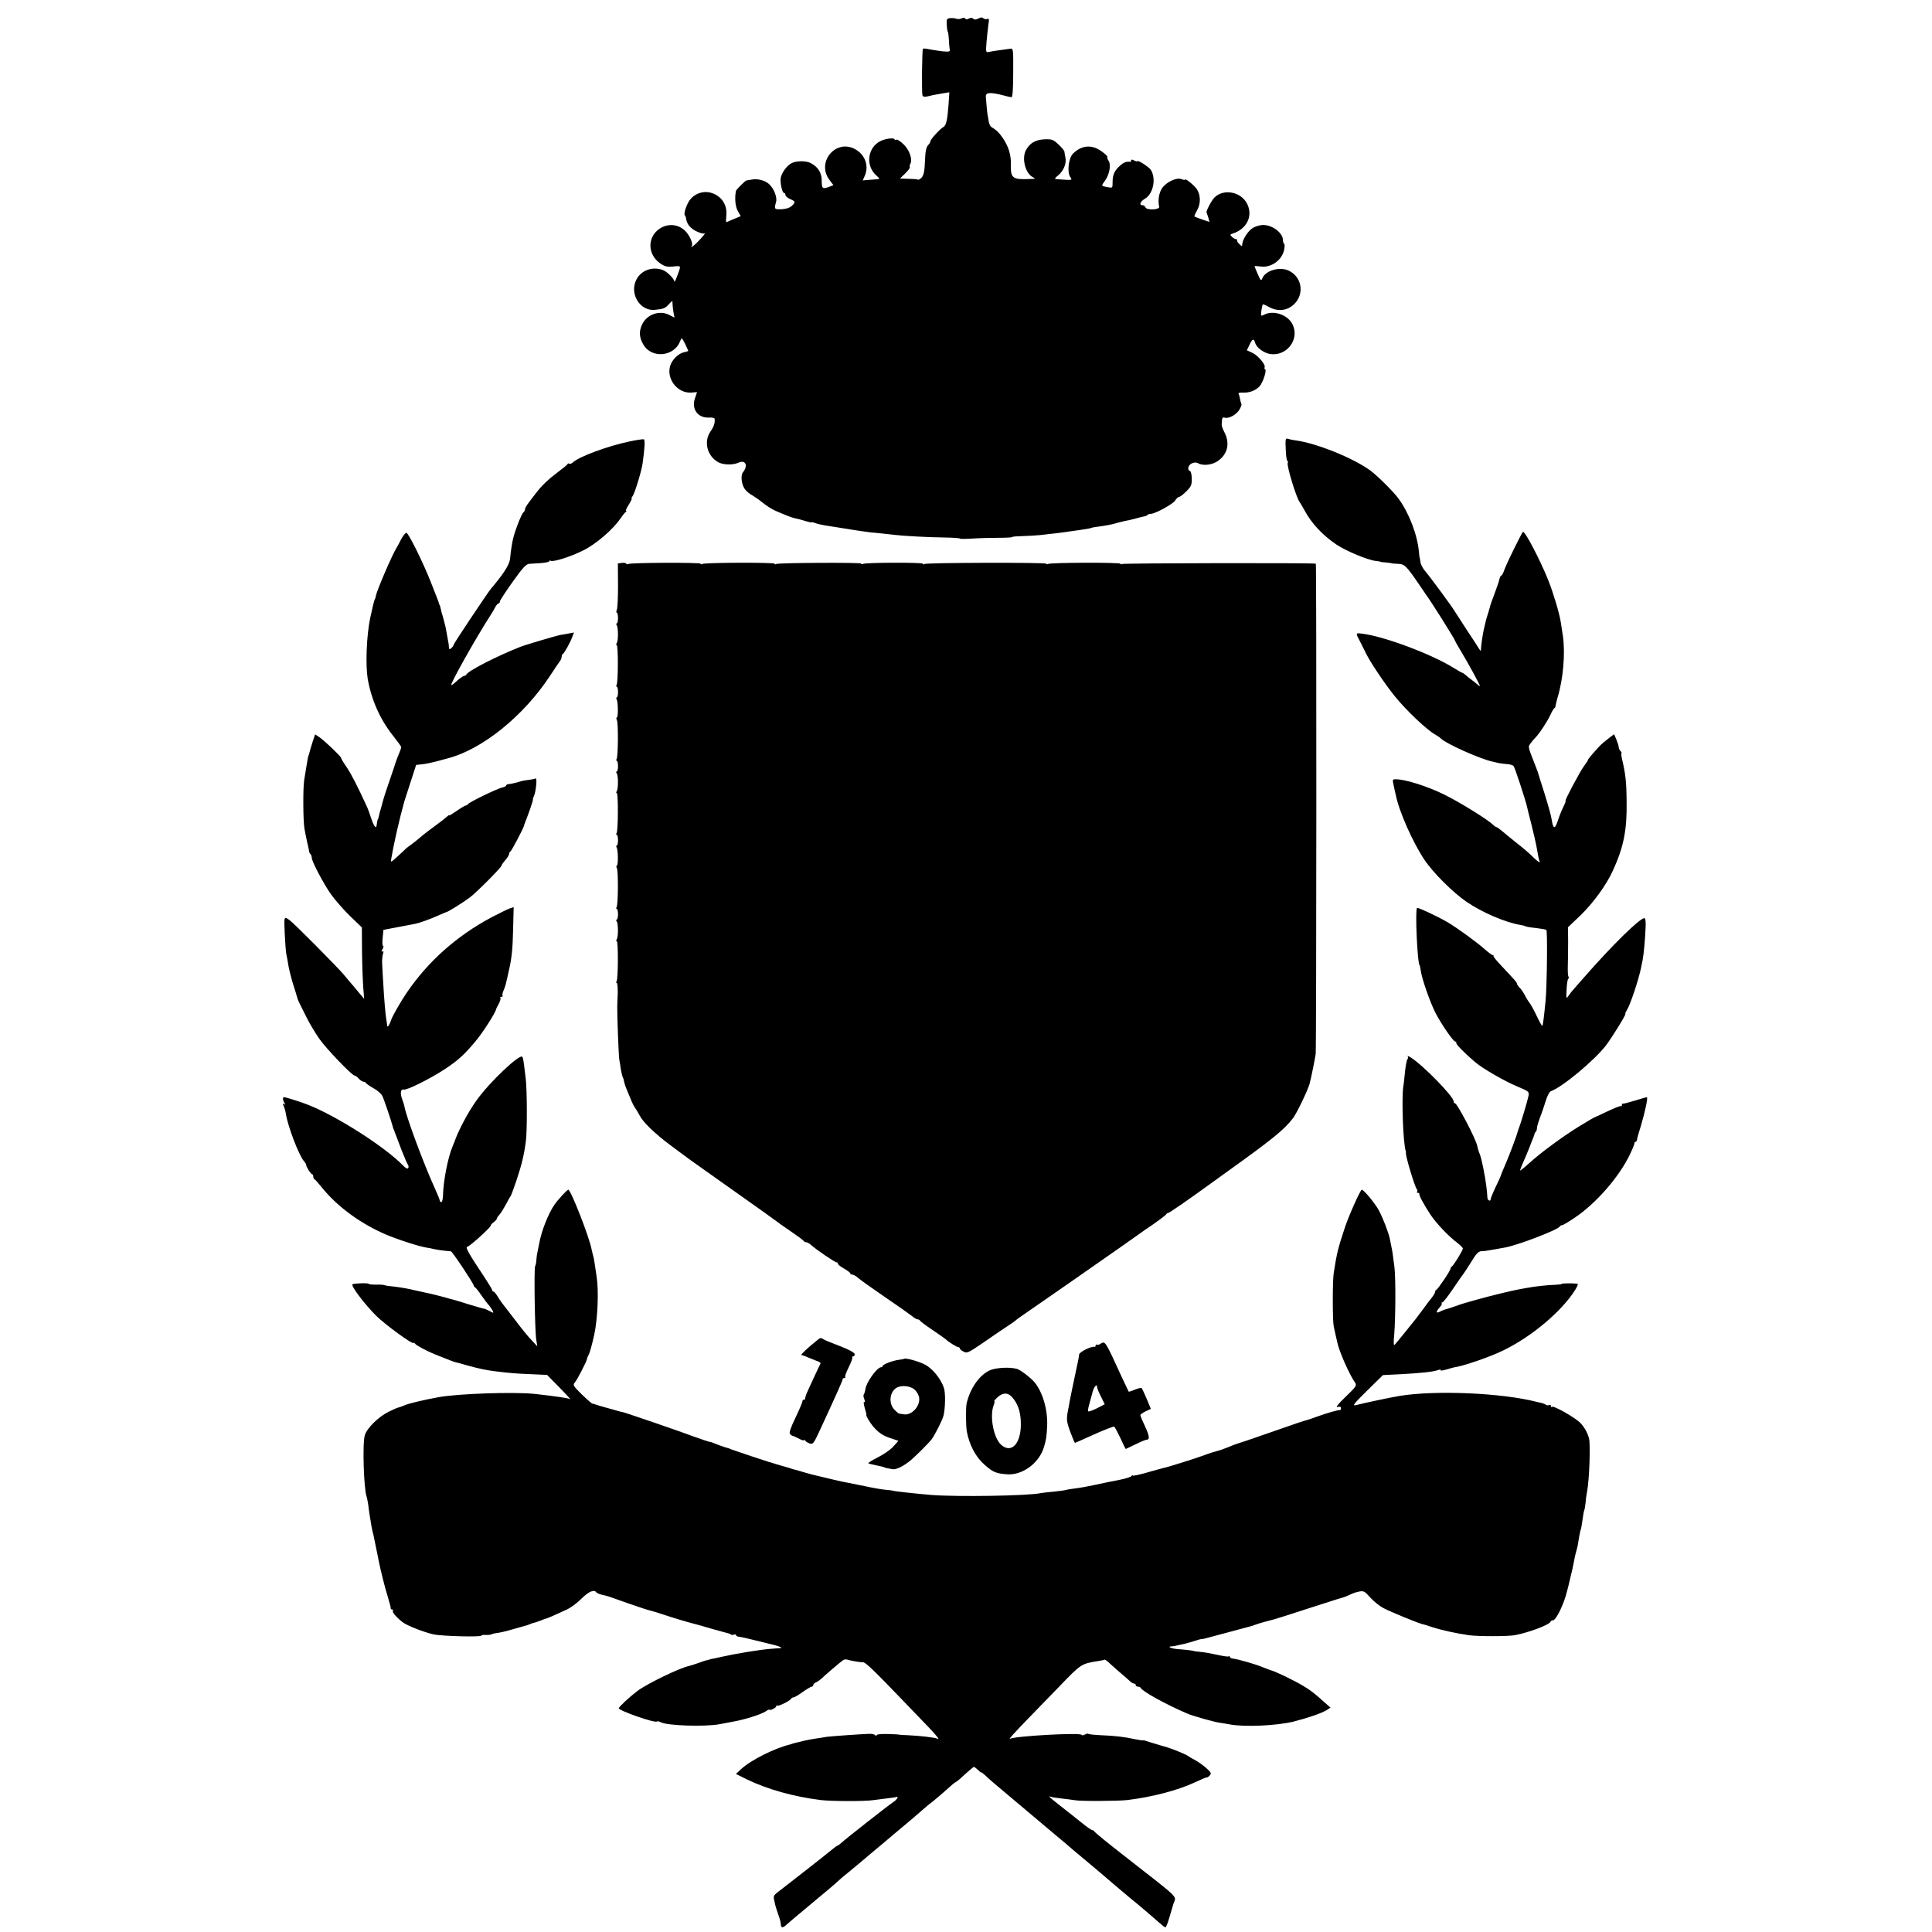
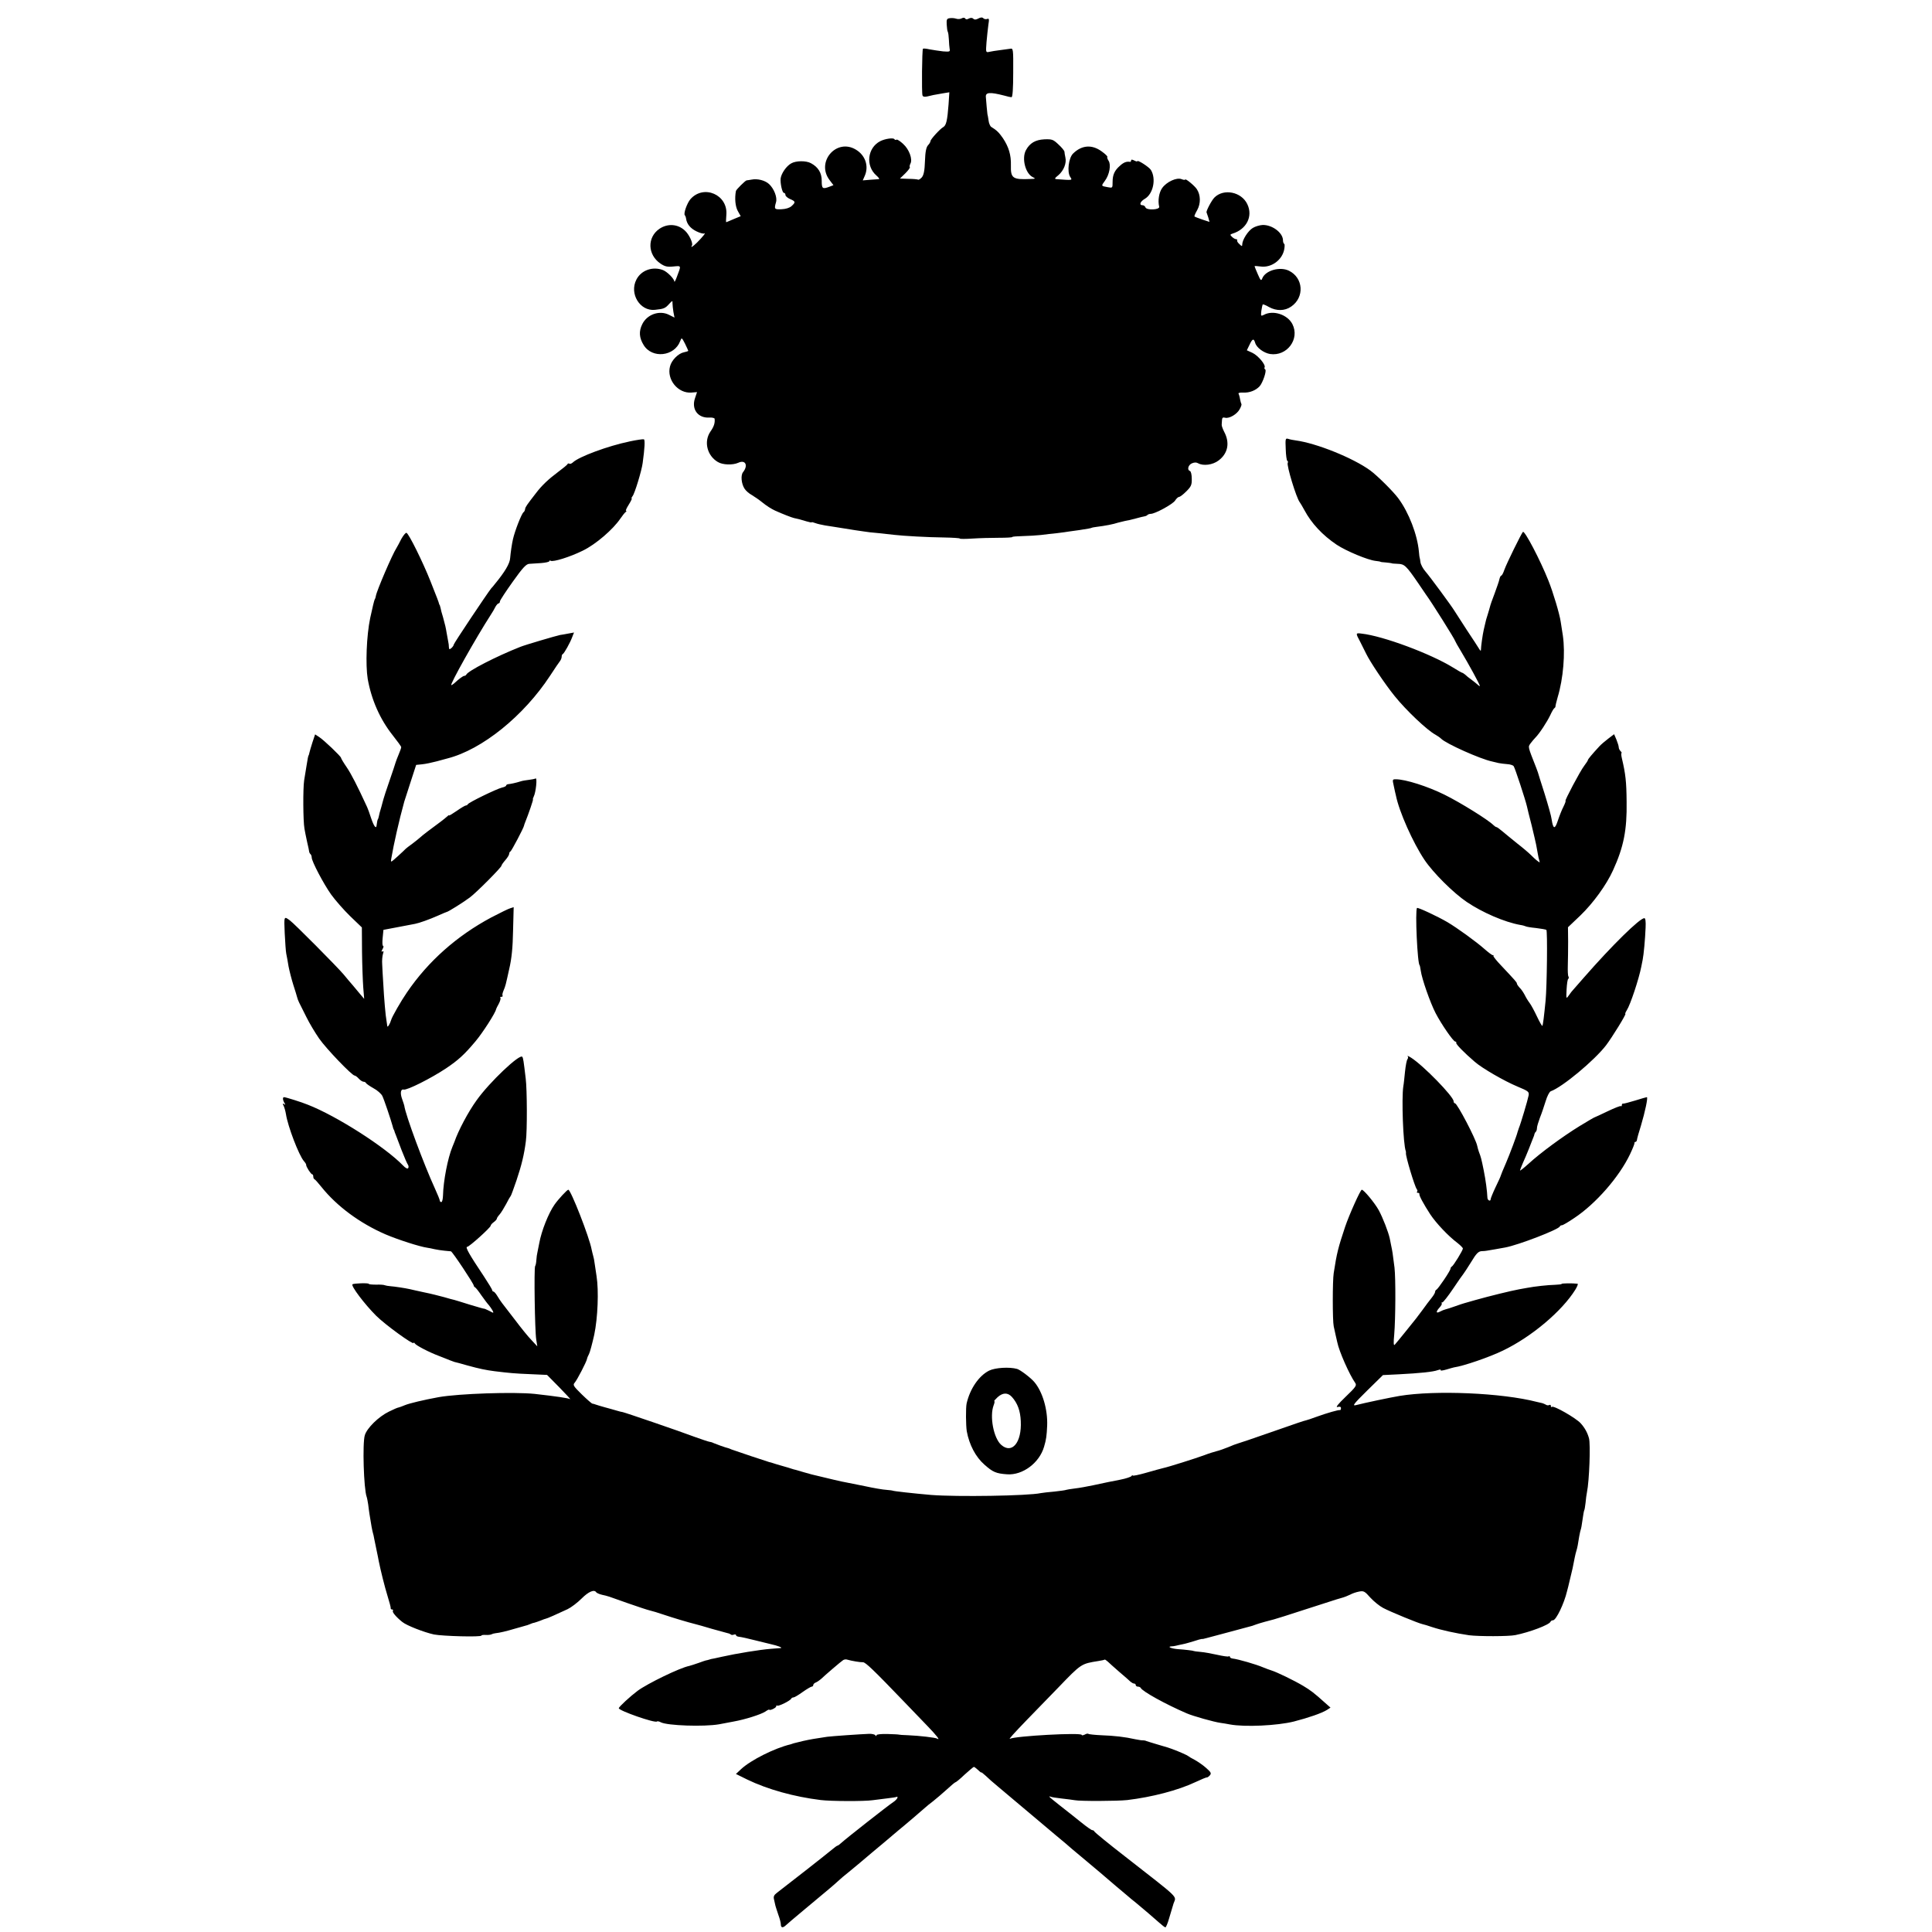
<svg xmlns="http://www.w3.org/2000/svg" version="1.0" width="1252pt" height="1252pt" viewBox="0 0 1252 1252" preserveAspectRatio="xMidYMid meet">
  <g transform="translate(0,1252) scale(0.1,-0.1)" fill="#000000" stroke="none">
    <path d="M6154 12402 c-18 -2 -21 -9 -19 -41 1 -21 4 -42 7 -47 3 -5 6 -28 7 -50 1 -23 3 -50 5 -61 4 -18 0 -19 -42 -16 -26 3 -65 9 -87 13 -22 5 -42 7 -44 4 -6 -6 -9 -285 -3 -302 3 -9 13 -11 31 -7 31 8 42 10 100 20 l43 7 -5 -78 c-8 -105 -15 -137 -35 -148 -21 -12 -82 -79 -82 -90 0 -5 -7 -18 -16 -27 -12 -13 -18 -43 -20 -103 -2 -62 -8 -90 -20 -105 -10 -11 -21 -18 -25 -15 -4 2 -32 5 -62 5 l-55 2 35 34 c19 19 32 37 29 40 -3 3 -1 13 4 23 15 28 -8 92 -47 127 -19 18 -39 31 -43 28 -5 -3 -11 -2 -14 3 -6 11 -61 3 -92 -13 -83 -43 -96 -160 -25 -222 15 -13 22 -23 16 -24 -5 0 -31 -2 -57 -4 l-47 -4 14 32 c26 62 2 131 -58 167 -126 77 -261 -79 -171 -197 l25 -33 -26 -10 c-45 -17 -50 -13 -50 39 0 51 -23 88 -69 113 -32 18 -99 17 -129 -1 -31 -17 -63 -64 -68 -96 -4 -30 10 -95 21 -95 6 0 10 -6 10 -14 0 -7 14 -19 30 -26 36 -15 37 -21 9 -46 -12 -11 -37 -19 -65 -20 -46 -2 -48 1 -35 46 9 31 -13 87 -45 117 -26 24 -75 37 -114 29 -14 -2 -28 -5 -32 -5 -8 -1 -68 -60 -69 -69 -9 -47 -4 -100 12 -129 l19 -34 -46 -19 c-25 -11 -47 -20 -48 -20 -2 0 -1 21 1 48 11 130 -147 199 -233 101 -22 -26 -46 -94 -36 -104 3 -3 7 -13 8 -22 5 -35 28 -63 67 -82 22 -11 45 -17 51 -14 14 9 -10 -22 -47 -59 -28 -27 -44 -37 -33 -19 9 14 -19 73 -46 97 -46 43 -112 47 -165 11 -80 -55 -77 -168 7 -225 28 -19 44 -23 83 -19 54 5 52 9 23 -68 -8 -22 -15 -35 -16 -30 0 18 -46 64 -74 75 -67 25 -141 -1 -172 -62 -47 -91 23 -205 119 -196 59 6 68 10 93 38 21 23 23 23 22 5 0 -11 3 -37 6 -57 l7 -36 -36 18 c-61 31 -142 3 -173 -61 -23 -46 -20 -88 9 -135 55 -90 200 -74 237 26 9 24 10 24 31 -17 11 -23 21 -44 21 -46 0 -3 -13 -7 -28 -10 -36 -7 -80 -51 -90 -91 -23 -86 52 -177 139 -170 l36 3 -13 -39 c-25 -72 19 -131 94 -126 18 1 33 -3 33 -8 3 -27 -4 -50 -28 -84 -43 -64 -21 -155 49 -196 31 -19 96 -21 132 -5 47 22 66 -17 31 -61 -16 -20 -11 -75 10 -107 9 -14 30 -32 47 -41 17 -10 49 -32 71 -50 23 -19 59 -42 82 -52 47 -21 106 -44 120 -47 21 -4 51 -12 83 -22 17 -5 32 -8 32 -6 0 3 11 0 24 -5 13 -5 41 -11 63 -15 21 -3 48 -7 58 -9 18 -3 62 -10 138 -22 15 -2 39 -6 55 -8 15 -3 59 -8 97 -11 39 -4 84 -9 100 -11 58 -7 221 -16 322 -17 57 -1 103 -4 103 -7 0 -3 37 -3 82 0 46 3 122 5 170 5 49 0 88 2 88 5 0 3 30 5 68 6 37 1 90 4 117 7 28 4 75 9 105 12 30 4 66 8 80 11 14 2 43 6 65 9 48 7 80 13 80 15 0 1 12 3 26 5 65 8 114 18 144 28 11 3 31 8 45 11 14 2 45 9 70 16 25 7 50 13 57 14 7 1 16 5 19 9 4 4 14 7 21 7 28 0 142 62 158 86 8 13 20 24 26 24 6 0 27 16 47 36 31 31 36 42 35 82 0 25 -5 48 -12 50 -19 6 -12 38 12 49 16 7 29 8 41 1 34 -19 95 -11 133 18 61 46 74 115 36 186 -9 18 -17 39 -16 46 0 6 1 21 2 31 1 14 6 18 20 14 27 -7 78 23 95 56 9 16 13 30 11 32 -2 3 -6 17 -9 32 -2 14 -7 31 -10 36 -3 5 11 8 32 7 40 -2 80 14 105 41 21 24 47 102 36 109 -5 3 -7 9 -4 13 9 16 -41 76 -78 94 l-37 17 17 35 c19 41 28 44 37 13 9 -31 55 -65 96 -72 110 -17 195 97 145 194 -32 62 -125 92 -184 60 -20 -10 -21 -9 -17 26 3 20 7 38 9 41 3 2 21 -5 41 -17 48 -26 101 -26 143 3 88 60 80 187 -15 233 -59 28 -152 1 -172 -50 -7 -18 -11 -15 -29 27 -12 27 -21 50 -21 52 0 2 17 1 39 -2 71 -10 143 44 154 115 3 18 2 32 -1 32 -4 0 -8 12 -8 26 -3 48 -72 98 -132 96 -18 -1 -47 -9 -63 -19 -31 -18 -69 -78 -69 -108 0 -13 -3 -12 -18 3 -11 9 -17 20 -15 25 2 4 -1 7 -7 7 -6 0 -18 7 -26 15 -14 13 -13 16 3 21 91 28 134 112 96 191 -38 80 -153 103 -213 43 -19 -19 -56 -90 -51 -97 1 -2 6 -16 11 -32 l8 -29 -46 15 c-26 9 -49 18 -51 20 -3 2 5 20 17 41 24 43 23 98 -2 136 -15 23 -76 73 -76 62 0 -3 -11 -2 -23 3 -32 13 -98 -18 -126 -58 -20 -28 -29 -81 -19 -121 4 -20 -81 -24 -89 -4 -3 8 -11 14 -19 14 -24 0 -15 24 14 41 55 31 76 130 40 188 -12 19 -88 68 -88 56 0 -3 -9 -1 -20 5 -14 7 -20 7 -20 0 0 -5 -3 -9 -7 -9 -22 4 -41 -3 -64 -24 -36 -31 -49 -59 -49 -106 0 -40 0 -40 -32 -34 -43 8 -43 7 -18 41 30 40 41 105 24 130 -7 11 -11 22 -8 25 3 3 -13 19 -37 36 -63 46 -129 41 -185 -14 -29 -28 -40 -118 -19 -151 15 -23 19 -23 -88 -15 -15 1 -13 6 12 26 34 29 54 78 45 115 -3 14 -6 31 -6 37 -1 7 -18 28 -39 47 -34 32 -41 35 -92 33 -57 -3 -94 -24 -119 -71 -28 -53 -3 -151 45 -174 20 -10 18 -11 -18 -12 -112 -5 -126 5 -124 88 2 67 -14 120 -52 177 -25 36 -40 51 -76 73 -7 5 -15 24 -17 43 -3 18 -5 34 -6 34 -1 0 -3 24 -6 53 -3 30 -5 57 -5 60 -5 35 24 37 121 12 19 -6 40 -10 45 -10 7 0 11 56 11 159 1 156 0 159 -20 155 -12 -2 -41 -6 -66 -9 -25 -3 -56 -8 -69 -11 -23 -5 -23 -4 -18 63 3 37 9 88 12 112 6 37 5 43 -8 38 -8 -3 -19 -1 -25 5 -7 7 -17 6 -32 -2 -15 -8 -25 -9 -33 -1 -6 6 -16 7 -28 1 -12 -7 -20 -7 -24 0 -4 6 -12 7 -23 1 -9 -5 -25 -6 -36 -2 -12 4 -31 5 -42 3z" />
    <path d="M4079 9659 c-140 -29 -329 -99 -367 -136 -8 -7 -17 -11 -22 -8 -5 3 -10 2 -12 -2 -1 -5 -30 -28 -62 -52 -63 -47 -106 -88 -143 -137 -59 -76 -68 -89 -70 -102 -1 -8 -5 -18 -10 -21 -13 -9 -57 -122 -69 -176 -7 -30 -15 -86 -18 -121 -2 -36 -34 -90 -101 -171 -5 -7 -15 -19 -22 -26 -27 -34 -243 -357 -243 -365 0 -5 -7 -15 -15 -22 -12 -10 -15 -9 -16 6 0 11 -2 26 -4 34 -1 8 -6 33 -10 55 -8 46 -8 46 -24 105 -8 25 -15 52 -16 60 -2 8 -4 16 -5 18 -2 1 -3 5 -5 10 -2 10 -10 31 -56 147 -48 121 -140 308 -155 312 -5 2 -20 -16 -33 -39 -12 -24 -26 -50 -31 -58 -28 -43 -129 -279 -134 -311 -1 -8 -4 -18 -8 -24 -3 -5 -16 -59 -29 -120 -24 -115 -31 -304 -16 -395 24 -135 80 -262 162 -365 30 -38 55 -72 55 -77 0 -5 -7 -25 -16 -46 -9 -20 -17 -44 -20 -52 -2 -8 -20 -62 -40 -120 -20 -58 -37 -109 -38 -115 -2 -5 -8 -30 -15 -55 -8 -25 -15 -52 -16 -60 -2 -8 -4 -16 -5 -17 -4 -4 -7 -21 -9 -38 -2 -31 -17 -13 -36 43 -10 31 -22 64 -26 72 -64 139 -103 215 -133 259 -20 29 -36 56 -36 60 -1 10 -112 116 -142 135 l-26 17 -17 -51 c-9 -28 -18 -59 -20 -68 -2 -9 -4 -17 -5 -17 -2 0 -7 -23 -14 -70 -4 -22 -10 -64 -15 -92 -8 -52 -7 -264 2 -313 2 -14 10 -52 17 -85 8 -33 14 -63 14 -67 1 -3 4 -10 9 -14 4 -4 7 -14 7 -21 0 -25 77 -171 126 -240 26 -36 81 -99 123 -140 l76 -73 1 -158 c1 -86 5 -190 8 -231 l6 -74 -28 33 c-15 18 -35 42 -45 54 -10 11 -37 43 -60 71 -42 50 -321 331 -348 350 -39 29 -39 30 -34 -82 3 -59 7 -119 10 -133 3 -14 10 -51 15 -83 6 -31 20 -85 31 -120 11 -34 22 -69 24 -78 2 -9 8 -25 13 -35 6 -11 27 -53 47 -94 20 -41 58 -104 83 -140 46 -66 213 -240 230 -240 5 0 17 -9 27 -20 10 -11 24 -20 31 -20 7 0 14 -4 16 -9 2 -4 23 -19 48 -33 25 -13 50 -36 57 -49 11 -21 56 -155 68 -199 2 -8 4 -16 5 -17 2 -2 3 -6 5 -10 1 -5 5 -17 10 -28 4 -11 21 -56 38 -100 17 -44 35 -85 40 -92 5 -7 6 -17 2 -23 -4 -6 -17 0 -33 17 -116 120 -430 321 -617 394 -38 16 -144 49 -154 49 -11 0 -9 -19 3 -39 7 -10 5 -12 -3 -6 -10 6 -11 3 -3 -11 5 -11 12 -35 15 -54 12 -79 84 -267 116 -304 9 -10 16 -21 15 -25 -1 -11 31 -61 39 -61 4 0 7 -6 7 -14 0 -8 3 -16 8 -18 4 -1 24 -24 45 -50 100 -125 249 -235 415 -307 82 -35 222 -80 272 -87 8 -1 29 -5 45 -9 17 -4 46 -8 65 -10 19 -2 38 -4 42 -4 9 -1 148 -210 148 -222 0 -4 4 -9 8 -11 4 -1 23 -25 42 -53 19 -27 41 -56 48 -63 6 -8 17 -22 23 -33 10 -20 9 -20 -20 -4 -17 8 -32 15 -33 14 -2 -1 -43 11 -93 26 -49 16 -95 29 -101 31 -6 1 -36 9 -66 18 -30 8 -88 23 -129 31 -41 9 -83 18 -94 21 -32 7 -98 17 -126 19 -14 1 -30 4 -35 6 -5 3 -30 5 -56 4 -27 0 -48 2 -48 5 0 7 -99 4 -106 -3 -11 -10 78 -128 153 -203 59 -59 243 -192 243 -177 0 5 4 3 8 -3 8 -13 92 -57 159 -82 27 -11 57 -22 68 -27 11 -4 25 -9 30 -11 6 -1 44 -11 85 -23 76 -21 120 -30 175 -37 98 -12 131 -15 230 -19 l110 -5 80 -81 c44 -45 75 -79 70 -76 -14 7 -88 18 -230 34 -136 14 -491 2 -622 -21 -98 -18 -190 -40 -219 -52 -18 -8 -37 -14 -41 -15 -5 0 -33 -12 -63 -27 -66 -32 -142 -106 -156 -153 -16 -51 -7 -348 12 -399 3 -8 7 -31 10 -50 2 -19 6 -46 8 -60 12 -78 18 -107 22 -122 3 -9 7 -27 9 -40 3 -13 9 -45 15 -73 6 -27 12 -59 14 -70 12 -60 39 -169 58 -230 12 -38 21 -73 20 -77 -1 -5 3 -8 9 -8 5 0 8 -4 5 -9 -6 -8 22 -41 61 -72 28 -23 141 -67 205 -81 56 -11 308 -18 308 -7 0 3 12 5 28 4 15 -1 31 1 37 4 5 3 16 6 25 7 29 3 71 13 128 30 31 9 62 17 67 19 6 1 18 5 27 9 9 4 22 9 30 10 7 2 26 8 41 14 16 7 31 12 33 12 6 0 74 30 142 62 23 11 64 42 91 69 45 45 82 61 95 40 3 -4 20 -12 38 -16 40 -9 28 -5 168 -55 63 -22 126 -43 140 -46 14 -3 57 -16 95 -29 60 -20 149 -47 205 -61 8 -2 56 -15 105 -30 50 -14 95 -26 102 -28 7 -1 15 -5 19 -8 3 -4 12 -4 20 -1 8 3 14 1 14 -4 0 -5 9 -9 20 -10 11 -1 58 -11 104 -23 46 -11 92 -23 102 -25 42 -9 78 -23 64 -25 -8 -1 -38 -3 -65 -5 -68 -5 -227 -31 -315 -51 -14 -3 -36 -8 -50 -11 -14 -2 -31 -6 -38 -9 -7 -2 -14 -4 -17 -4 -3 0 -24 -8 -47 -16 -24 -9 -52 -17 -62 -20 -61 -12 -270 -114 -334 -161 -48 -36 -122 -104 -122 -113 0 -16 235 -98 247 -86 3 3 14 1 25 -5 42 -22 280 -30 378 -13 36 7 79 15 95 18 73 13 174 45 204 64 14 10 25 15 26 13 1 -9 45 11 45 21 0 6 3 8 6 5 7 -7 87 32 92 46 2 4 8 7 14 7 6 0 33 16 59 35 27 19 54 35 59 35 6 0 10 5 10 10 0 6 8 14 17 17 9 4 24 14 33 22 26 25 131 115 144 123 6 4 18 6 26 3 27 -8 85 -18 102 -17 16 1 69 -50 265 -254 43 -45 111 -115 151 -157 63 -65 88 -98 65 -84 -11 7 -116 19 -188 22 -33 1 -60 3 -60 4 0 1 -33 3 -73 4 -42 1 -72 -2 -72 -8 0 -7 -3 -7 -8 0 -4 6 -23 10 -42 9 -53 -2 -241 -15 -270 -19 -75 -11 -110 -17 -155 -27 -27 -7 -53 -13 -57 -14 -5 -1 -10 -3 -13 -4 -3 -1 -8 -3 -12 -4 -102 -24 -258 -102 -321 -161 l-33 -31 73 -36 c132 -64 305 -112 477 -133 66 -8 281 -9 336 -1 22 3 65 8 95 12 30 3 58 8 62 10 4 3 5 -1 3 -8 -3 -7 -15 -19 -26 -26 -31 -20 -305 -235 -340 -267 -9 -8 -18 -15 -21 -15 -3 0 -19 -11 -34 -24 -29 -25 -309 -244 -358 -281 -21 -16 -25 -25 -20 -45 3 -14 7 -32 9 -40 2 -8 11 -35 19 -59 9 -24 16 -52 16 -62 0 -22 13 -24 32 -6 7 7 58 50 113 96 167 139 198 165 226 191 15 14 44 39 65 55 38 31 110 91 154 129 14 12 52 44 85 71 33 28 71 60 85 72 14 11 59 49 100 84 41 35 77 66 80 69 3 3 23 20 46 37 22 17 62 52 90 77 27 25 52 46 55 46 4 0 31 22 60 50 30 27 57 50 60 50 3 0 15 -9 27 -20 12 -12 22 -19 22 -16 0 2 12 -8 28 -22 15 -15 49 -45 76 -67 26 -22 69 -58 95 -80 26 -22 71 -60 101 -85 30 -25 72 -61 95 -80 22 -19 63 -53 89 -75 27 -22 54 -45 60 -50 6 -6 67 -58 136 -115 69 -58 130 -109 136 -115 6 -5 31 -26 55 -47 24 -20 55 -46 69 -58 14 -12 42 -36 64 -53 53 -44 102 -86 145 -124 20 -18 39 -33 43 -33 4 0 15 26 24 58 9 31 22 75 29 97 18 51 47 22 -310 301 -110 85 -201 160 -203 165 -2 5 -8 9 -14 9 -5 0 -35 21 -66 46 -76 61 -78 62 -149 118 -35 27 -63 51 -63 53 0 2 3 2 8 0 4 -3 36 -8 72 -12 36 -4 74 -9 85 -11 34 -7 277 -6 340 1 159 19 329 63 441 116 38 18 72 32 76 31 3 -1 12 6 19 14 10 13 6 20 -26 48 -20 18 -54 41 -74 52 -20 10 -38 21 -41 24 -5 5 -56 28 -105 46 -25 9 -18 7 -90 28 -33 10 -67 20 -75 23 -8 4 -18 5 -23 5 -4 -1 -26 2 -50 7 -66 15 -136 23 -220 26 -43 2 -81 6 -84 9 -3 3 -14 1 -24 -5 -11 -5 -19 -6 -19 -2 0 17 -433 -7 -465 -25 -12 -6 26 36 110 123 33 34 124 128 203 209 150 156 148 154 260 172 20 3 38 7 40 9 2 2 11 -4 21 -13 9 -9 43 -39 75 -67 32 -27 65 -56 72 -63 7 -6 17 -12 23 -12 6 0 11 -4 11 -10 0 -5 6 -10 14 -10 8 0 16 -4 18 -8 9 -22 161 -106 298 -165 38 -17 180 -57 220 -62 14 -2 41 -6 60 -10 97 -18 307 -8 415 19 97 25 180 54 214 75 l23 15 -34 30 c-73 66 -95 82 -143 111 -59 35 -170 89 -206 100 -13 4 -37 13 -54 20 -44 19 -161 53 -197 57 -10 1 -18 6 -18 11 0 4 -4 6 -8 3 -5 -3 -37 2 -73 10 -35 8 -84 17 -109 19 -25 2 -45 5 -45 6 0 2 -55 9 -102 12 -41 3 -72 16 -42 18 8 0 21 2 29 4 8 2 29 7 45 10 17 3 49 13 73 20 23 8 46 14 50 14 4 -1 9 0 12 1 3 1 12 3 20 5 8 2 42 11 75 20 33 9 67 18 75 20 12 3 100 27 145 39 6 2 17 6 25 9 15 6 94 28 116 33 6 1 98 30 205 65 107 34 196 63 199 64 3 1 18 5 34 10 16 4 41 14 55 21 14 8 41 17 58 20 30 6 37 2 73 -39 23 -25 60 -55 83 -67 47 -25 230 -100 255 -105 9 -2 37 -10 62 -19 61 -20 152 -40 240 -53 62 -8 257 -8 300 1 94 19 221 67 228 87 2 5 9 9 16 9 20 0 72 108 91 189 3 9 11 43 19 77 15 59 20 84 31 142 3 15 8 35 11 44 6 19 10 42 18 93 4 20 8 40 10 44 2 3 7 31 11 61 4 30 9 58 11 62 3 4 6 26 9 50 2 24 6 54 9 68 15 72 24 311 13 350 -10 36 -27 67 -54 97 -31 34 -176 117 -186 106 -4 -3 -7 -1 -7 6 0 7 -4 9 -10 6 -5 -3 -16 -3 -22 2 -7 4 -17 8 -23 10 -5 1 -21 5 -35 8 -227 59 -659 77 -890 39 -55 -9 -231 -46 -284 -60 -25 -6 -12 10 73 94 l103 101 102 5 c138 7 224 16 253 27 14 5 22 5 19 0 -3 -5 13 -3 37 4 23 7 45 13 50 14 59 8 229 66 317 109 185 89 382 255 469 395 12 20 19 37 14 38 -33 4 -103 3 -103 -1 0 -3 -19 -5 -43 -6 -44 -1 -130 -10 -182 -20 -16 -3 -39 -7 -50 -9 -54 -10 -193 -44 -285 -70 -30 -9 -62 -18 -70 -20 -8 -2 -35 -11 -60 -20 -25 -9 -53 -18 -62 -20 -9 -2 -26 -9 -37 -15 -26 -14 -27 0 -2 27 11 12 17 24 14 27 -4 3 -2 6 4 6 5 0 36 39 69 88 32 48 63 92 69 99 5 7 28 41 50 77 31 52 45 66 65 68 14 0 30 2 35 3 15 2 98 17 120 21 85 16 345 116 353 136 2 5 8 8 14 8 6 0 42 21 80 47 139 92 291 266 361 413 17 36 30 68 29 73 -1 4 2 7 6 7 5 0 9 6 10 13 0 6 12 49 26 93 26 87 47 184 38 184 -3 0 -37 -10 -76 -22 -39 -12 -74 -21 -78 -20 -5 1 -8 -3 -8 -10 0 -6 -3 -9 -6 -6 -3 3 -41 -12 -85 -33 -44 -21 -82 -39 -84 -39 -3 0 -47 -26 -98 -57 -109 -67 -255 -174 -332 -245 -30 -27 -55 -47 -55 -43 0 3 9 25 19 49 11 23 28 65 39 92 10 27 23 58 27 69 5 11 9 23 9 27 1 3 4 10 9 14 4 4 7 15 7 24 0 10 9 39 19 66 11 27 27 75 37 107 10 33 24 61 33 65 76 27 283 200 358 297 39 51 134 205 126 205 -3 0 1 10 9 23 23 35 79 204 94 282 2 11 6 31 9 45 7 35 16 133 19 208 2 41 -1 62 -8 62 -30 0 -209 -176 -391 -384 -33 -38 -65 -74 -70 -80 -6 -6 -19 -22 -28 -36 -18 -25 -18 -25 -15 38 2 35 6 66 11 69 4 2 4 9 1 15 -4 6 -5 38 -4 72 1 33 2 103 2 154 l-1 93 80 76 c83 80 169 198 212 293 69 151 91 262 88 445 -1 130 -7 180 -30 278 -5 20 -6 37 -3 37 3 0 1 5 -6 12 -7 7 -12 18 -12 25 0 8 -7 30 -15 50 l-15 35 -37 -28 c-21 -16 -47 -38 -58 -50 -48 -52 -75 -84 -75 -90 0 -3 -11 -20 -24 -37 -27 -35 -128 -227 -121 -227 3 0 -3 -17 -13 -37 -11 -21 -27 -62 -37 -92 -19 -58 -30 -55 -40 10 -2 19 -23 93 -45 164 -23 72 -43 135 -44 140 -2 6 -7 19 -11 30 -56 142 -53 133 -37 157 9 12 23 29 32 38 26 26 75 101 96 145 10 22 22 43 27 46 5 3 8 9 7 13 0 3 6 29 14 57 37 122 50 286 34 399 -5 30 -11 71 -14 90 -7 50 -49 191 -80 268 -52 131 -154 326 -165 315 -11 -12 -105 -203 -120 -245 -7 -21 -16 -38 -20 -38 -4 0 -9 -10 -12 -22 -2 -13 -17 -54 -31 -93 -15 -38 -29 -79 -31 -89 -3 -10 -9 -33 -15 -51 -6 -18 -13 -42 -15 -54 -3 -11 -7 -31 -10 -43 -7 -30 -18 -109 -18 -128 0 -10 -3 -9 -11 4 -6 10 -42 66 -81 124 -38 59 -74 115 -80 124 -20 33 -160 223 -188 255 -16 18 -30 45 -32 60 -2 15 -4 28 -5 28 -1 0 -3 18 -5 40 -10 110 -65 253 -133 345 -33 45 -137 148 -182 181 -111 81 -349 177 -484 195 -15 2 -37 6 -48 10 -18 5 -19 1 -16 -66 1 -39 6 -74 10 -76 5 -3 6 -9 3 -13 -9 -15 56 -229 78 -256 4 -5 18 -29 30 -51 46 -86 117 -162 209 -224 62 -41 203 -100 253 -105 16 -2 30 -4 30 -5 0 -2 16 -4 35 -5 19 -2 36 -4 38 -5 1 -2 19 -3 41 -4 42 -1 54 -12 132 -126 24 -36 47 -69 51 -75 33 -44 188 -291 188 -299 0 -2 17 -33 38 -67 48 -80 122 -215 122 -224 0 -3 -6 0 -13 7 -8 7 -26 22 -41 33 -16 11 -34 26 -41 33 -8 6 -16 12 -19 12 -3 0 -29 15 -58 33 -145 90 -456 206 -595 221 -39 5 -39 4 -8 -54 13 -25 30 -59 38 -76 25 -52 121 -196 185 -275 75 -93 210 -221 264 -250 12 -7 29 -18 37 -26 31 -32 254 -132 331 -148 11 -3 30 -7 42 -10 12 -2 37 -6 56 -7 18 -1 37 -7 41 -13 8 -9 76 -217 86 -260 2 -11 16 -67 31 -125 14 -58 27 -114 29 -125 2 -11 7 -36 10 -55 3 -19 8 -41 11 -49 4 -12 2 -12 -13 0 -10 7 -29 25 -43 39 -14 14 -54 48 -89 75 -34 28 -77 62 -94 77 -18 15 -35 28 -39 28 -4 0 -13 6 -20 13 -35 35 -214 146 -317 197 -109 54 -253 100 -316 100 -22 0 -22 -2 -13 -42 5 -24 11 -52 14 -63 21 -105 110 -305 185 -417 57 -85 188 -215 274 -273 102 -69 246 -131 347 -149 15 -2 31 -7 35 -9 5 -3 35 -8 67 -11 32 -4 62 -9 67 -12 8 -5 4 -366 -5 -459 -10 -101 -17 -159 -21 -163 -2 -3 -18 25 -35 61 -17 36 -38 75 -48 88 -10 13 -24 36 -31 51 -8 15 -22 37 -33 47 -10 11 -18 23 -18 27 0 8 -9 18 -102 117 -30 31 -52 59 -50 62 3 3 1 5 -4 5 -5 0 -29 18 -54 40 -53 47 -176 136 -240 174 -65 38 -192 97 -197 92 -14 -13 3 -371 17 -371 1 0 4 -16 7 -35 7 -53 61 -207 96 -275 38 -73 115 -185 128 -185 5 0 8 -4 6 -9 -2 -8 50 -62 120 -122 48 -42 192 -125 276 -160 72 -30 77 -34 73 -58 -5 -28 -52 -186 -63 -211 -3 -8 -7 -21 -9 -27 -3 -17 -52 -147 -74 -198 -21 -48 -33 -78 -35 -85 0 -3 -15 -36 -33 -73 -18 -38 -32 -73 -32 -78 0 -17 -20 -9 -21 9 -2 45 -11 113 -24 178 -15 74 -18 86 -31 119 -4 11 -9 29 -11 39 -8 44 -130 276 -144 276 -5 0 -9 6 -9 13 0 31 -197 233 -276 283 -16 10 -26 14 -22 9 4 -4 4 -13 -1 -19 -5 -6 -12 -42 -16 -81 -4 -38 -8 -81 -11 -95 -12 -78 -1 -376 16 -420 1 -3 2 -8 1 -12 -3 -20 56 -215 70 -234 5 -6 6 -14 2 -17 -3 -4 -1 -7 5 -7 7 0 11 -3 10 -7 -3 -10 27 -65 71 -133 38 -57 116 -140 176 -185 19 -15 35 -31 35 -36 0 -12 -62 -113 -72 -117 -4 -2 -8 -8 -8 -13 0 -13 -81 -133 -92 -137 -4 -2 -8 -8 -8 -14 0 -6 -10 -23 -22 -38 -13 -16 -39 -50 -58 -77 -40 -54 -39 -53 -116 -148 -31 -38 -60 -74 -66 -80 -7 -7 -8 15 -3 65 9 107 10 364 2 435 -12 95 -14 108 -21 140 -3 17 -8 39 -10 50 -9 41 -44 132 -71 182 -25 46 -97 133 -110 133 -9 0 -82 -163 -108 -240 -45 -135 -54 -170 -74 -300 -8 -49 -8 -309 0 -345 4 -16 9 -41 12 -55 3 -14 8 -35 11 -48 12 -60 79 -211 117 -265 10 -15 3 -26 -63 -89 -49 -47 -67 -70 -52 -66 15 4 22 2 22 -8 0 -8 -3 -13 -7 -12 -10 2 -81 -18 -153 -44 -30 -11 -59 -21 -65 -22 -18 -4 -56 -17 -245 -83 -102 -36 -192 -66 -200 -68 -8 -2 -35 -12 -60 -23 -25 -10 -58 -22 -75 -26 -16 -4 -52 -15 -80 -26 -57 -21 -234 -77 -268 -84 -12 -3 -61 -16 -109 -30 -49 -14 -88 -22 -88 -18 0 4 -4 2 -8 -4 -4 -5 -36 -16 -72 -23 -73 -14 -77 -15 -175 -36 -38 -8 -92 -18 -120 -21 -27 -3 -53 -8 -56 -9 -3 -2 -37 -7 -75 -11 -38 -3 -78 -8 -89 -10 -83 -18 -543 -25 -710 -12 -116 10 -250 25 -250 28 0 1 -18 3 -40 5 -22 1 -85 12 -140 24 -55 11 -111 22 -125 25 -20 3 -101 22 -220 51 -3 1 -25 7 -50 14 -25 7 -49 14 -55 16 -5 1 -17 4 -25 7 -8 3 -35 11 -60 18 -25 7 -52 15 -60 18 -8 3 -19 6 -25 7 -12 3 -224 74 -245 82 -8 4 -17 7 -20 8 -19 4 -87 29 -95 33 -5 3 -16 7 -25 8 -8 1 -53 16 -100 33 -92 35 -449 157 -465 160 -5 0 -23 5 -40 10 -16 5 -50 14 -75 21 -25 7 -52 15 -60 18 -8 3 -18 6 -22 6 -4 1 -35 28 -68 60 -53 52 -59 61 -46 75 16 18 77 136 80 154 1 7 7 21 13 32 6 11 21 67 34 125 23 109 30 286 15 380 -4 25 -9 61 -12 80 -2 19 -7 43 -10 52 -3 10 -7 28 -10 41 -14 78 -135 387 -151 387 -8 0 -66 -63 -89 -96 -39 -55 -85 -171 -99 -249 -4 -22 -10 -49 -12 -60 -3 -11 -6 -34 -7 -50 -1 -17 -4 -35 -8 -40 -8 -14 -2 -420 7 -475 l7 -45 -38 41 c-22 22 -69 81 -106 130 -38 49 -75 98 -84 109 -8 11 -23 32 -32 48 -9 15 -20 27 -24 27 -4 0 -8 4 -8 9 0 4 -24 44 -53 88 -97 145 -124 193 -109 193 13 0 152 125 152 137 0 5 9 15 20 23 11 8 20 18 20 23 0 4 8 16 18 27 9 10 28 41 42 67 13 26 27 50 30 53 3 3 19 48 37 100 33 98 50 168 61 255 9 65 8 334 -1 405 -14 118 -16 131 -22 141 -15 23 -212 -163 -296 -281 -55 -76 -119 -197 -144 -270 -1 -3 -7 -17 -13 -32 -30 -72 -59 -222 -61 -315 -1 -24 -5 -43 -11 -43 -5 0 -10 4 -10 10 0 5 -14 40 -31 77 -72 157 -191 477 -199 538 0 3 -7 22 -14 43 -14 38 -9 66 10 61 21 -6 176 72 274 137 79 53 119 89 191 175 46 54 132 188 134 209 1 3 8 19 18 36 9 17 13 34 10 38 -4 3 -1 6 6 6 7 0 10 3 8 8 -3 4 0 18 6 32 14 34 13 32 37 140 16 68 23 139 25 248 l4 153 -22 -7 c-12 -3 -68 -31 -124 -60 -222 -119 -408 -283 -546 -486 -38 -55 -97 -158 -102 -178 -7 -25 -24 -52 -25 -40 -1 8 -3 24 -5 35 -6 28 -16 145 -21 240 -3 44 -6 100 -7 125 -2 25 1 55 5 68 5 16 5 21 -3 16 -8 -4 -8 0 0 15 7 11 8 21 4 21 -5 0 -6 23 -3 52 l5 52 95 18 c52 10 102 19 110 21 27 5 94 29 148 53 29 13 55 24 57 24 8 0 109 63 150 94 43 32 205 195 205 206 0 4 11 20 25 36 14 16 25 34 25 41 0 6 3 13 8 15 7 3 86 153 88 167 0 3 4 13 7 21 22 54 55 150 51 150 -2 0 0 8 5 18 14 27 24 125 12 117 -6 -3 -26 -7 -44 -9 -18 -2 -43 -6 -54 -10 -28 -9 -65 -17 -80 -18 -7 -1 -13 -5 -13 -9 0 -4 -12 -10 -27 -13 -36 -9 -217 -97 -221 -108 -2 -4 -8 -8 -13 -8 -5 0 -32 -16 -59 -35 -28 -19 -50 -33 -50 -29 0 3 -6 -1 -13 -8 -8 -7 -26 -22 -41 -33 -59 -43 -122 -91 -134 -103 -8 -7 -30 -25 -50 -40 -21 -15 -39 -29 -42 -32 -3 -4 -26 -25 -52 -49 -47 -42 -47 -43 -42 -14 16 94 50 245 84 368 2 6 20 61 40 124 l37 114 39 4 c21 2 64 11 94 19 30 8 62 17 70 19 224 57 494 275 665 536 30 46 59 89 65 96 5 7 10 19 10 27 0 8 3 16 8 18 8 4 47 72 61 111 l11 28 -38 -7 c-20 -4 -44 -8 -52 -9 -25 -5 -229 -65 -258 -77 -157 -62 -341 -157 -350 -180 -2 -4 -8 -8 -13 -8 -8 0 -35 -20 -64 -47 -8 -7 -17 -13 -20 -13 -13 0 159 306 257 458 10 15 23 37 29 50 7 12 16 22 21 22 4 0 8 6 8 13 0 6 38 64 83 127 64 90 87 115 107 116 14 1 49 3 77 5 29 2 53 8 53 12 0 5 4 6 8 3 16 -10 127 25 208 65 85 41 197 138 245 209 13 19 28 38 34 42 5 4 7 8 2 8 -4 0 4 18 18 40 14 22 22 40 19 40 -4 0 -1 6 5 14 14 16 60 167 66 216 13 95 16 148 8 153 -4 2 -47 -4 -94 -14z" />
-     <path d="M4029 8872 l-25 -3 1 -142 c0 -78 -3 -150 -8 -159 -4 -10 -4 -18 0 -18 4 0 8 -16 8 -35 0 -19 -4 -35 -8 -35 -5 0 -5 -6 0 -12 10 -18 10 -100 0 -115 -5 -7 -6 -13 -1 -13 11 0 10 -242 0 -258 -4 -7 -4 -12 1 -12 4 0 8 -16 8 -35 0 -19 -4 -35 -8 -35 -5 0 -5 -5 -1 -12 10 -16 11 -118 1 -118 -4 0 -4 -8 1 -17 9 -22 8 -235 -2 -251 -4 -7 -4 -12 1 -12 4 0 8 -16 8 -35 0 -19 -4 -35 -9 -35 -5 0 -4 -6 1 -12 10 -16 10 -98 0 -115 -5 -7 -5 -13 0 -13 10 0 9 -242 -1 -258 -4 -7 -4 -12 1 -12 4 0 8 -16 8 -35 0 -19 -4 -35 -8 -35 -5 0 -5 -5 -1 -12 10 -16 11 -118 1 -118 -4 0 -4 -8 1 -17 9 -22 8 -235 -2 -251 -4 -7 -4 -12 1 -12 4 0 8 -16 8 -35 0 -19 -4 -35 -9 -35 -5 0 -4 -6 1 -12 10 -16 10 -98 0 -115 -5 -7 -5 -13 0 -13 10 0 9 -242 -1 -258 -4 -7 -4 -12 1 -12 4 0 7 -33 6 -72 -2 -40 -3 -77 -3 -83 -1 -56 9 -317 13 -340 3 -16 8 -47 11 -69 4 -21 9 -42 12 -47 3 -5 7 -19 9 -31 3 -13 9 -32 14 -43 5 -11 17 -40 27 -65 10 -25 23 -52 30 -60 6 -8 19 -29 28 -47 23 -45 97 -117 196 -191 47 -35 92 -69 101 -75 22 -17 49 -36 327 -233 136 -96 254 -180 262 -187 8 -7 51 -37 95 -67 44 -30 82 -58 83 -62 2 -4 9 -8 16 -8 7 0 21 -8 32 -18 30 -28 154 -112 164 -112 6 0 10 -4 10 -9 0 -6 18 -20 40 -32 22 -13 40 -26 40 -31 0 -4 6 -8 14 -8 7 0 24 -10 38 -22 14 -13 92 -68 172 -123 81 -55 159 -110 174 -122 15 -13 32 -23 39 -23 6 0 13 -4 15 -8 2 -5 39 -33 83 -62 44 -30 82 -57 85 -60 13 -14 70 -50 80 -50 5 0 10 -4 10 -8 0 -5 11 -14 24 -21 22 -12 31 -8 123 55 91 63 140 96 187 127 10 6 24 17 30 22 6 6 34 25 61 44 111 76 537 373 645 449 63 45 122 86 130 92 69 46 136 95 138 102 2 4 8 8 13 8 7 0 130 85 294 204 11 8 52 37 90 65 293 210 368 271 425 346 23 30 94 178 106 220 9 31 36 165 40 195 5 47 6 3171 1 3177 -7 6 -1247 4 -1257 -2 -6 -3 -10 -3 -10 2 0 9 -455 8 -470 -2 -5 -3 -10 -3 -10 2 0 9 -776 7 -791 -2 -5 -4 -9 -3 -9 2 0 9 -363 8 -386 -1 -8 -3 -14 -2 -14 2 0 8 -537 5 -551 -3 -5 -4 -9 -3 -9 2 0 9 -455 8 -470 -2 -5 -3 -10 -3 -10 2 0 9 -455 7 -469 -2 -5 -3 -11 -2 -13 2 -1 5 -15 7 -29 5z" />
-     <path d="M5286 3827 c-49 -39 -100 -87 -93 -88 13 -3 22 -6 57 -21 19 -8 43 -18 53 -21 10 -4 16 -10 14 -14 -6 -10 -75 -159 -90 -193 -5 -14 -10 -28 -9 -32 1 -5 -2 -8 -8 -8 -6 0 -10 -5 -10 -11 0 -6 -20 -54 -45 -106 -33 -69 -43 -99 -35 -107 6 -6 14 -11 18 -11 4 -1 22 -9 40 -18 17 -10 32 -14 32 -10 0 5 4 3 8 -3 4 -6 17 -14 29 -18 20 -7 26 0 57 66 112 242 156 340 156 348 0 6 5 10 12 10 6 0 9 3 5 6 -3 4 7 32 23 64 16 32 26 60 23 64 -4 3 -1 6 6 6 7 0 11 7 9 16 -2 9 -38 29 -93 50 -49 19 -98 38 -107 44 -22 13 -18 14 -52 -13z" />
-     <path d="M7130 3811 c-8 -6 -18 -7 -22 -5 -4 3 -8 0 -8 -5 0 -6 -3 -10 -7 -9 -19 6 -99 -33 -100 -50 -2 -20 -6 -40 -27 -137 -19 -91 -24 -113 -31 -150 -3 -16 -8 -41 -10 -55 -16 -76 -15 -87 10 -157 15 -40 29 -73 31 -73 3 0 59 25 125 55 67 30 125 52 129 50 5 -3 23 -37 41 -75 17 -39 33 -70 34 -70 1 0 29 14 63 30 34 17 66 30 72 30 22 0 19 25 -9 85 -17 36 -31 69 -31 74 0 5 15 16 34 25 l34 16 -27 65 c-15 36 -30 67 -33 70 -3 3 -22 -2 -43 -10 -20 -9 -39 -15 -41 -13 -1 2 -21 44 -44 93 -111 242 -107 236 -140 216z m-20 -282 c0 -6 11 -33 25 -60 l24 -49 -50 -26 c-28 -14 -54 -23 -57 -20 -3 3 0 23 6 43 6 21 16 57 22 81 10 38 30 59 30 31z" />
-     <path d="M5858 3714 c-2 -1 -16 -4 -33 -6 -40 -5 -105 -30 -105 -40 0 -4 -4 -8 -10 -8 -26 0 -96 -97 -102 -142 -2 -15 -7 -30 -10 -34 -4 -3 -3 -17 3 -31 6 -15 5 -22 -1 -18 -5 3 -3 -15 4 -40 8 -25 12 -45 11 -45 -7 0 20 -45 40 -70 36 -43 64 -63 116 -80 l51 -17 -32 -36 c-17 -20 -63 -52 -101 -71 -38 -19 -66 -37 -62 -39 5 -2 26 -8 48 -12 45 -9 54 -12 58 -15 2 -2 23 -6 52 -11 24 -4 74 22 118 59 33 28 115 110 133 133 22 29 71 126 78 154 12 48 14 147 3 180 -18 57 -71 123 -119 150 -40 22 -132 48 -140 39z m70 -200 c13 -12 25 -34 28 -49 10 -56 -48 -120 -101 -110 -11 2 -24 4 -28 4 -4 1 -19 13 -32 27 -39 42 -29 119 19 143 34 16 88 9 114 -15z" />
    <path d="M6410 3638 c-66 -33 -124 -117 -146 -213 -6 -28 -5 -143 1 -180 16 -88 58 -167 114 -216 55 -49 76 -58 148 -63 100 -7 209 74 239 179 14 47 17 70 20 137 4 104 -30 220 -84 283 -23 27 -90 78 -111 84 -51 14 -142 8 -181 -11z m147 -170 c37 -41 55 -90 58 -157 7 -139 -57 -216 -127 -154 -49 43 -76 184 -49 256 6 15 8 27 4 27 -3 0 6 11 21 25 34 31 66 32 93 3z" />
  </g>
</svg>